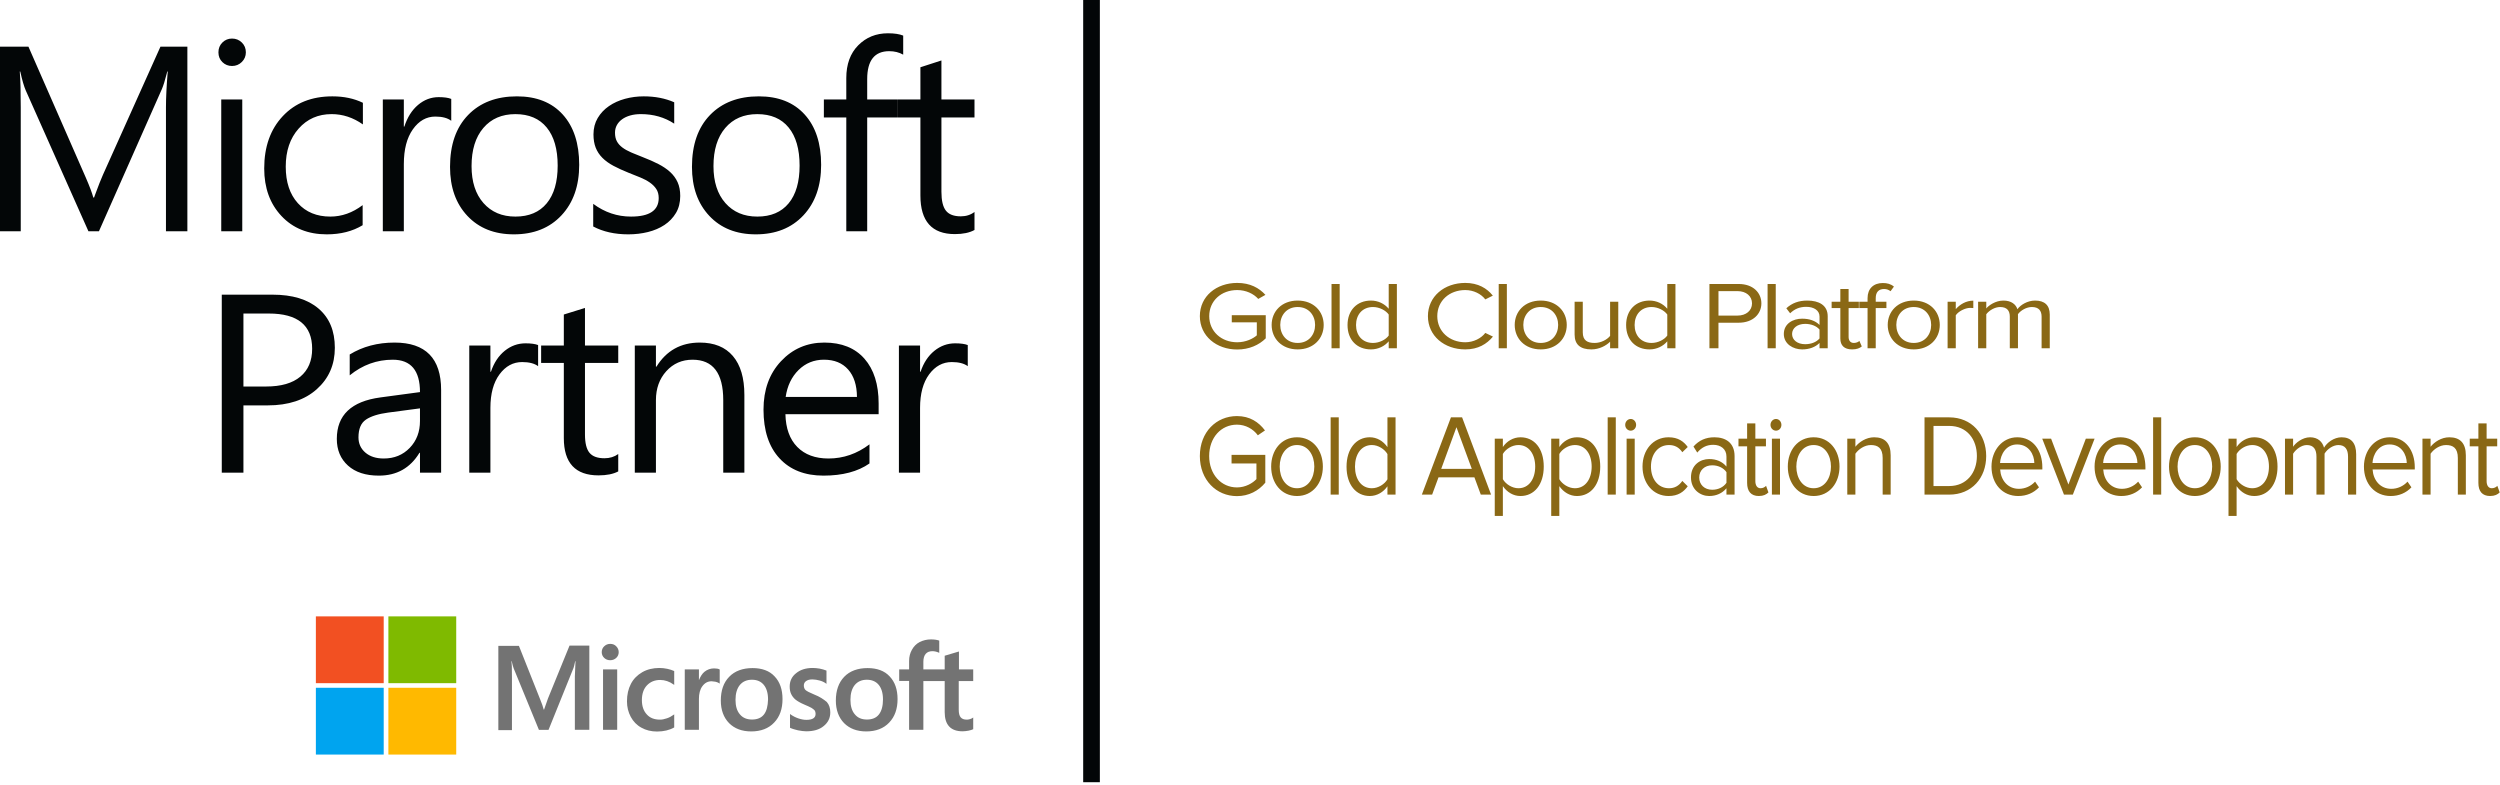
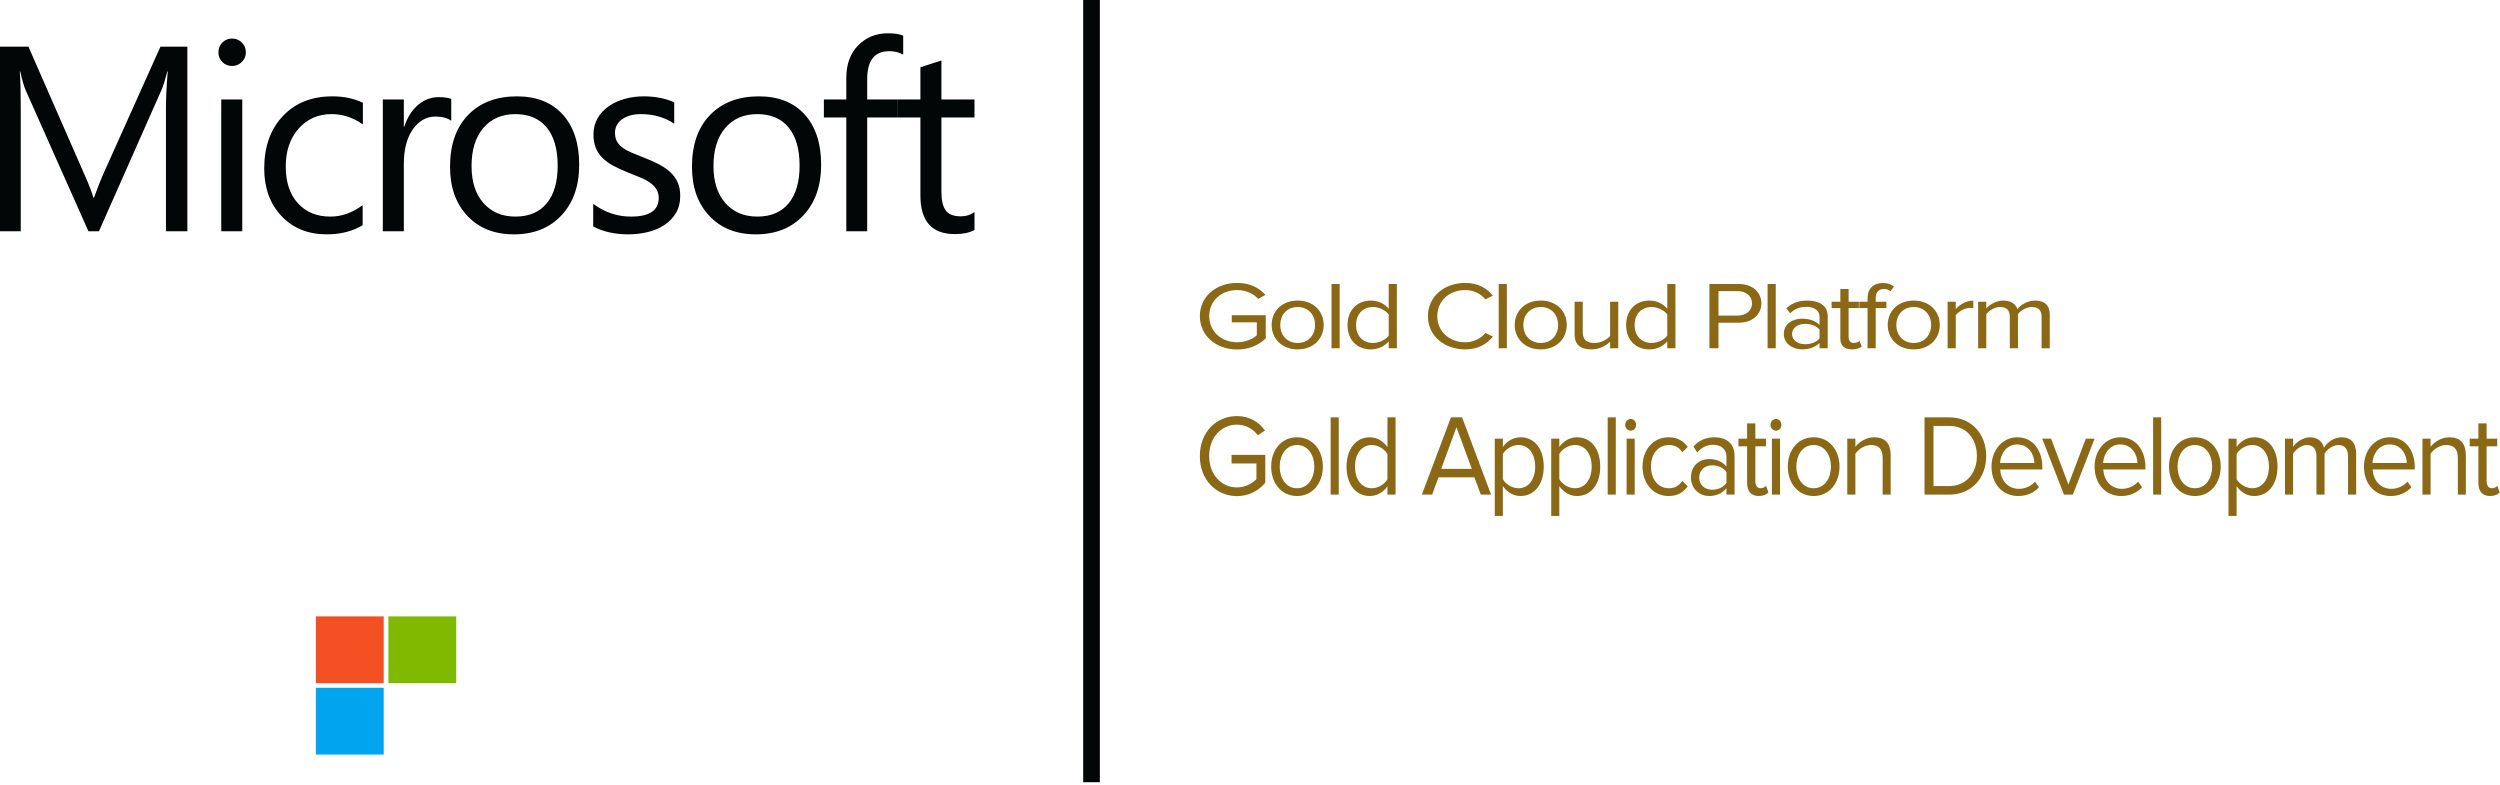
<svg xmlns="http://www.w3.org/2000/svg" width="172" height="54" viewBox="0 0 172 54" fill="none">
-   <path fill-rule="evenodd" clip-rule="evenodd" d="M66.957 46.053V46.856H65.961V48.821C65.961 49.076 66.006 49.249 66.096 49.354C66.193 49.466 66.328 49.511 66.522 49.511C66.575 49.511 66.642 49.504 66.717 49.481C66.807 49.459 66.859 49.429 66.919 49.391L66.957 49.361V50.164L66.949 50.172C66.889 50.202 66.784 50.239 66.642 50.269C66.507 50.291 66.365 50.314 66.23 50.314C65.407 50.314 64.995 49.871 64.995 48.994V46.856H63.527V50.209H62.546V46.849H61.865V46.053H62.546V45.476C62.546 45.183 62.614 44.928 62.741 44.703C62.868 44.471 63.04 44.298 63.273 44.171C63.505 44.058 63.759 43.991 64.051 43.991C64.284 43.991 64.463 44.021 64.598 44.066L64.62 44.073V44.921L64.583 44.898C64.426 44.831 64.284 44.801 64.149 44.801C63.954 44.801 63.797 44.861 63.692 44.981C63.587 45.101 63.527 45.288 63.527 45.528V46.053H64.995V45.116L65.017 45.108L65.946 44.831L65.976 44.823V46.053H66.957ZM41.571 44.463C41.683 44.358 41.818 44.298 41.983 44.298C42.155 44.298 42.297 44.358 42.395 44.463C42.507 44.576 42.567 44.711 42.567 44.868C42.567 45.026 42.507 45.161 42.395 45.266C42.29 45.363 42.148 45.423 41.983 45.423C41.818 45.423 41.683 45.371 41.571 45.266C41.459 45.161 41.399 45.026 41.399 44.868C41.399 44.703 41.459 44.568 41.571 44.463ZM37.7 48.057L37.431 48.822H37.408C37.364 48.649 37.281 48.387 37.146 48.072L35.701 44.434H34.286V50.232H35.222V46.654V46.654C35.222 46.429 35.222 46.174 35.214 45.859C35.209 45.747 35.2 45.654 35.193 45.577L35.193 45.577C35.189 45.546 35.187 45.517 35.184 45.491H35.207C35.252 45.716 35.304 45.881 35.342 45.986L37.079 50.217H37.738L39.46 45.949C39.489 45.874 39.517 45.743 39.546 45.611C39.555 45.571 39.564 45.53 39.572 45.491H39.595C39.572 45.919 39.557 46.301 39.55 46.534V50.209H40.546V44.419H39.183L37.7 48.057ZM41.489 46.053H42.463V50.209H41.489V46.053ZM45.915 46.016C45.735 45.978 45.548 45.956 45.368 45.956C44.926 45.956 44.522 46.053 44.185 46.249C43.848 46.444 43.578 46.714 43.406 47.051C43.226 47.396 43.136 47.794 43.136 48.251C43.136 48.649 43.226 49.001 43.399 49.324C43.571 49.639 43.81 49.894 44.132 50.066C44.439 50.239 44.799 50.329 45.203 50.329C45.667 50.329 46.064 50.231 46.379 50.051L46.386 50.044V49.144L46.349 49.174C46.207 49.279 46.042 49.369 45.877 49.421C45.705 49.481 45.548 49.511 45.413 49.511C45.023 49.511 44.717 49.399 44.499 49.151C44.275 48.911 44.162 48.581 44.162 48.169C44.162 47.741 44.275 47.404 44.507 47.156C44.739 46.909 45.046 46.781 45.42 46.781C45.735 46.781 46.057 46.886 46.349 47.096L46.386 47.126V46.174L46.379 46.166L46.368 46.161C46.243 46.11 46.104 46.053 45.915 46.016ZM48.468 46.218C48.662 46.061 48.887 45.986 49.127 45.986C49.291 45.986 49.426 46.008 49.494 46.053L49.516 46.061V47.036L49.479 47.006C49.426 46.968 49.351 46.938 49.246 46.908C49.209 46.903 49.174 46.897 49.141 46.892C49.074 46.881 49.014 46.871 48.954 46.871C48.7 46.871 48.49 46.983 48.325 47.208C48.161 47.426 48.086 47.726 48.086 48.086V50.209H47.112V46.053H48.086V46.781H48.093C48.191 46.548 48.303 46.353 48.468 46.218ZM51.778 45.964C51.097 45.964 50.55 46.166 50.168 46.564C49.779 46.961 49.592 47.509 49.592 48.199C49.592 48.844 49.786 49.369 50.161 49.752C50.535 50.127 51.044 50.322 51.681 50.322C52.347 50.322 52.879 50.119 53.261 49.714C53.65 49.309 53.837 48.769 53.837 48.101C53.837 47.441 53.658 46.916 53.291 46.534C52.939 46.151 52.422 45.964 51.778 45.964ZM51.741 49.504C52.093 49.504 52.377 49.392 52.557 49.159C52.744 48.926 52.827 48.574 52.842 48.124C52.842 47.681 52.737 47.344 52.542 47.111C52.347 46.879 52.078 46.766 51.733 46.766C51.381 46.766 51.104 46.886 50.902 47.126C50.708 47.366 50.603 47.704 50.603 48.146C50.603 48.574 50.7 48.911 50.902 49.144C51.104 49.392 51.389 49.504 51.741 49.504ZM56.008 47.779C55.701 47.651 55.507 47.554 55.417 47.471C55.342 47.396 55.304 47.291 55.304 47.156C55.304 47.044 55.349 46.931 55.462 46.856C55.574 46.781 55.701 46.744 55.888 46.744C56.053 46.744 56.225 46.774 56.39 46.819C56.555 46.864 56.705 46.931 56.824 47.021L56.862 47.051V46.136L56.839 46.129C56.727 46.084 56.577 46.038 56.398 46.001C56.218 45.971 56.053 45.956 55.918 45.956C55.454 45.956 55.072 46.069 54.773 46.316C54.473 46.549 54.331 46.864 54.331 47.231C54.331 47.426 54.361 47.599 54.428 47.741C54.496 47.884 54.593 48.019 54.728 48.131C54.862 48.236 55.057 48.356 55.327 48.469C55.551 48.566 55.724 48.641 55.828 48.701C55.933 48.761 56.001 48.829 56.053 48.881C56.091 48.941 56.113 49.016 56.113 49.114C56.113 49.391 55.903 49.526 55.477 49.526C55.312 49.526 55.14 49.496 54.937 49.429C54.735 49.361 54.548 49.264 54.391 49.151L54.353 49.121V50.074L54.376 50.081C54.518 50.149 54.69 50.194 54.9 50.246C55.11 50.284 55.297 50.314 55.462 50.314C55.963 50.314 56.375 50.202 56.667 49.954C56.967 49.714 57.124 49.406 57.124 49.009C57.124 48.731 57.049 48.484 56.884 48.296C56.667 48.116 56.398 47.929 56.008 47.779ZM58.082 46.564C58.464 46.166 59.011 45.964 59.692 45.964C60.336 45.964 60.853 46.151 61.205 46.534C61.572 46.916 61.752 47.441 61.752 48.101C61.752 48.769 61.564 49.309 61.175 49.714C60.793 50.119 60.261 50.322 59.595 50.322C58.958 50.322 58.449 50.127 58.075 49.752C57.7 49.369 57.506 48.844 57.506 48.199C57.506 47.509 57.7 46.961 58.082 46.564ZM60.465 49.159C60.285 49.392 60 49.504 59.648 49.504C59.289 49.504 59.012 49.392 58.81 49.144C58.608 48.911 58.51 48.574 58.51 48.146C58.51 47.704 58.615 47.366 58.81 47.126C59.012 46.886 59.289 46.766 59.641 46.766C59.978 46.766 60.255 46.879 60.45 47.111C60.644 47.344 60.749 47.681 60.749 48.124C60.749 48.574 60.652 48.926 60.465 49.159Z" fill="#737373" />
  <path d="M21.732 42.407H26.399V47.002H21.732V42.407Z" fill="#F25022" />
  <path d="M26.721 42.407H31.388V47.002H26.721V42.407Z" fill="#7FBA00" />
  <path d="M21.732 47.319H26.399V51.914H21.732V47.319Z" fill="#00A4EF" />
-   <path d="M26.721 47.319H31.388V51.914H26.721V47.319Z" fill="#FFB900" />
  <path fill-rule="evenodd" clip-rule="evenodd" d="M62.14 3.76C61.858 3.601 61.538 3.521 61.179 3.521C60.168 3.521 59.663 4.162 59.663 5.443V6.842H61.779V6.842H61.772V8.082H59.663V15.911H58.225V8.082H56.682V6.842H58.225V5.372C58.225 4.421 58.499 3.67 59.045 3.118C59.592 2.566 60.274 2.29 61.091 2.29C61.532 2.29 61.881 2.343 62.14 2.449V3.76ZM61.772 8.082V8.082H63.324V13.449C63.324 15.22 64.115 16.106 65.696 16.106C66.254 16.106 66.704 16.012 67.045 15.823V14.583C66.781 14.784 66.466 14.884 66.102 14.884C65.626 14.884 65.284 14.754 65.079 14.494C64.873 14.235 64.77 13.8 64.77 13.192V8.082H67.045V6.842H64.77V4.159L63.324 4.628V6.842H61.779V8.082H61.772ZM15.301 4.274C15.484 4.451 15.704 4.54 15.963 4.54C16.227 4.54 16.452 4.448 16.637 4.265C16.822 4.082 16.915 3.861 16.915 3.601C16.915 3.329 16.822 3.104 16.637 2.924C16.452 2.743 16.227 2.653 15.963 2.653C15.704 2.653 15.484 2.743 15.301 2.924C15.119 3.104 15.028 3.329 15.028 3.601C15.028 3.873 15.119 4.097 15.301 4.274ZM11.418 15.911H12.891V3.211H11.039L7.08 12.032C6.946 12.333 6.772 12.772 6.561 13.347L6.472 13.591H6.419C6.337 13.28 6.166 12.823 5.904 12.221L1.957 3.211H0V15.911H1.428V7.409C1.428 6.325 1.408 5.527 1.366 5.013L1.358 4.92H1.393C1.522 5.505 1.649 5.939 1.772 6.222L6.084 15.911H6.807L11.142 6.118C11.24 5.89 11.349 5.539 11.47 5.066L11.506 4.92H11.541C11.459 5.895 11.418 6.718 11.418 7.391V15.911ZM16.668 15.911H15.222V6.842H16.668V15.911ZM22.481 16.123C23.433 16.123 24.256 15.914 24.95 15.494V14.113C24.256 14.638 23.515 14.901 22.728 14.901C21.793 14.901 21.048 14.594 20.493 13.98C19.937 13.366 19.659 12.527 19.659 11.465C19.659 10.384 19.955 9.512 20.546 8.848C21.136 8.183 21.893 7.851 22.816 7.851C23.58 7.851 24.297 8.088 24.967 8.56V7.072C24.362 6.777 23.662 6.629 22.869 6.629C21.446 6.629 20.309 7.082 19.457 7.989C18.604 8.895 18.178 10.095 18.178 11.589C18.178 12.929 18.573 14.02 19.364 14.861C20.155 15.703 21.194 16.123 22.481 16.123ZM31.046 8.312C30.793 8.117 30.429 8.02 29.953 8.02C29.335 8.02 28.82 8.312 28.405 8.897C27.991 9.481 27.784 10.278 27.784 11.288V15.911H26.338V6.842H27.784V8.711H27.819C28.025 8.073 28.339 7.576 28.762 7.218C29.186 6.861 29.659 6.683 30.182 6.683C30.558 6.683 30.846 6.724 31.046 6.806V8.312ZM32.156 14.852C32.953 15.7 34.018 16.123 35.352 16.123C36.722 16.123 37.814 15.688 38.628 14.817C39.442 13.946 39.849 12.787 39.849 11.341C39.849 9.865 39.471 8.71 38.716 7.878C37.961 7.045 36.91 6.629 35.564 6.629C34.153 6.629 33.034 7.057 32.205 7.913C31.376 8.769 30.962 9.959 30.962 11.482C30.962 12.882 31.36 14.005 32.156 14.852ZM35.458 7.852C34.53 7.852 33.795 8.169 33.254 8.804C32.713 9.438 32.443 10.314 32.443 11.43C32.443 12.504 32.716 13.351 33.263 13.971C33.81 14.591 34.541 14.901 35.458 14.901C36.393 14.901 37.112 14.597 37.614 13.989C38.117 13.381 38.368 12.516 38.368 11.394C38.368 10.261 38.117 9.387 37.614 8.773C37.112 8.159 36.393 7.852 35.458 7.852ZM40.813 14.024V15.583C41.495 15.943 42.3 16.123 43.229 16.123C43.7 16.123 44.149 16.07 44.578 15.964C45.007 15.857 45.386 15.695 45.716 15.477C46.045 15.258 46.308 14.984 46.505 14.653C46.702 14.322 46.8 13.933 46.8 13.484C46.8 13.118 46.74 12.802 46.619 12.536C46.499 12.271 46.327 12.036 46.104 11.832C45.88 11.629 45.61 11.446 45.292 11.283C44.975 11.121 44.617 10.963 44.217 10.809C43.984 10.717 43.77 10.631 43.576 10.55L43.414 10.482C43.179 10.381 42.98 10.269 42.815 10.145C42.65 10.021 42.525 9.879 42.44 9.72C42.355 9.561 42.312 9.363 42.312 9.127C42.312 8.938 42.355 8.765 42.44 8.609C42.525 8.452 42.646 8.318 42.802 8.206C42.957 8.093 43.144 8.006 43.361 7.944C43.579 7.882 43.823 7.851 44.093 7.851C44.957 7.851 45.722 8.07 46.386 8.507V7.037C45.769 6.765 45.069 6.629 44.287 6.629C43.846 6.629 43.419 6.685 43.004 6.797C42.59 6.91 42.221 7.076 41.898 7.298C41.575 7.519 41.316 7.794 41.122 8.121C40.928 8.449 40.831 8.826 40.831 9.251C40.831 9.599 40.883 9.903 40.985 10.163C41.088 10.423 41.241 10.654 41.444 10.858C41.647 11.062 41.899 11.245 42.202 11.407C42.505 11.569 42.856 11.73 43.256 11.89C43.544 12.002 43.813 12.11 44.062 12.213C44.312 12.316 44.53 12.433 44.715 12.563C44.9 12.693 45.047 12.842 45.156 13.01C45.265 13.178 45.319 13.384 45.319 13.626C45.319 14.476 44.684 14.901 43.414 14.901C42.468 14.901 41.601 14.609 40.813 14.024ZM51.998 16.123C50.663 16.123 49.598 15.7 48.801 14.852C48.005 14.005 47.607 12.882 47.607 11.482C47.607 9.959 48.021 8.769 48.85 7.913C49.679 7.057 50.798 6.629 52.209 6.629C53.555 6.629 54.606 7.045 55.361 7.878C56.117 8.71 56.494 9.865 56.494 11.341C56.494 12.787 56.087 13.946 55.273 14.817C54.459 15.688 53.367 16.123 51.998 16.123ZM49.898 8.804C50.439 8.169 51.174 7.852 52.102 7.852C53.037 7.852 53.756 8.159 54.258 8.773C54.761 9.387 55.012 10.261 55.012 11.394C55.012 12.516 54.761 13.381 54.258 13.989C53.756 14.597 53.037 14.901 52.102 14.901C51.185 14.901 50.454 14.591 49.907 13.971C49.36 13.351 49.087 12.504 49.087 11.43C49.087 10.314 49.357 9.438 49.898 8.804Z" fill="#030607" />
-   <path fill-rule="evenodd" clip-rule="evenodd" d="M16.748 32.519V27.89H18.425C19.838 27.89 20.96 27.52 21.791 26.78C22.622 26.04 23.037 25.09 23.037 23.928C23.037 22.767 22.663 21.867 21.915 21.23C21.167 20.592 20.113 20.273 18.753 20.273H15.258V32.519H16.748ZM16.748 26.592V21.571H18.496C20.483 21.571 21.476 22.379 21.476 23.996C21.476 24.822 21.206 25.461 20.664 25.913C20.123 26.366 19.338 26.592 18.309 26.592H16.748ZM30.349 32.518H28.895V31.152H28.859C28.226 32.199 27.295 32.723 26.065 32.723C25.16 32.723 24.452 32.493 23.941 32.032C23.429 31.57 23.173 30.958 23.173 30.196C23.173 28.562 24.173 27.611 26.171 27.343L28.895 26.976C28.895 25.491 28.271 24.748 27.023 24.748C25.929 24.748 24.942 25.106 24.06 25.823V24.389C24.953 23.842 25.982 23.569 27.147 23.569C29.282 23.569 30.349 24.657 30.349 26.831V32.518ZM26.703 28.386L28.894 28.095V28.966C28.894 29.712 28.659 30.328 28.189 30.815C27.719 31.302 27.123 31.545 26.402 31.545C25.876 31.545 25.454 31.41 25.138 31.139C24.822 30.869 24.663 30.52 24.663 30.093C24.663 29.507 24.835 29.099 25.178 28.868C25.521 28.637 26.029 28.477 26.703 28.386ZM37.022 25.192C36.768 25.004 36.401 24.91 35.922 24.91C35.301 24.91 34.782 25.192 34.366 25.756C33.949 26.319 33.74 27.088 33.74 28.061V32.519H32.286V23.775H33.74V25.576H33.776C33.983 24.962 34.299 24.482 34.725 24.137C35.151 23.793 35.627 23.621 36.153 23.621C36.531 23.621 36.821 23.661 37.022 23.74V25.192ZM41.178 32.706C41.739 32.706 42.192 32.615 42.535 32.433V31.237C42.269 31.431 41.952 31.528 41.586 31.528C41.106 31.528 40.764 31.402 40.557 31.152C40.35 30.901 40.246 30.483 40.246 29.897V24.97H42.535V23.774H40.246V21.187L38.791 21.639V23.774H37.23V24.97H38.791V30.144C38.791 31.852 39.587 32.706 41.178 32.706ZM51.213 32.518H49.759V27.531C49.759 25.675 49.055 24.748 47.648 24.748C46.92 24.748 46.319 25.011 45.842 25.538C45.366 26.064 45.128 26.729 45.128 27.531V32.518H43.674V23.774H45.128V25.226H45.164C45.85 24.121 46.843 23.569 48.144 23.569C49.138 23.569 49.898 23.878 50.424 24.496C50.95 25.113 51.213 26.006 51.213 27.173V32.518ZM54.037 28.496H60.45V27.762C60.45 26.447 60.124 25.419 59.474 24.679C58.823 23.939 57.904 23.569 56.715 23.569C55.527 23.569 54.532 23.998 53.73 24.854C52.929 25.711 52.529 26.82 52.529 28.18C52.529 29.621 52.895 30.738 53.629 31.532C54.362 32.326 55.37 32.723 56.653 32.723C57.966 32.723 59.022 32.444 59.82 31.886V30.571C58.962 31.22 58.022 31.545 56.999 31.545C56.089 31.545 55.373 31.28 54.853 30.751C54.332 30.221 54.06 29.47 54.037 28.496ZM58.959 27.309C58.953 26.501 58.751 25.872 58.352 25.422C57.953 24.972 57.398 24.747 56.689 24.747C56.003 24.747 55.42 24.984 54.941 25.456C54.462 25.929 54.166 26.546 54.054 27.309H58.959ZM65.482 24.91C65.961 24.91 66.328 25.004 66.582 25.192V23.74C66.381 23.661 66.091 23.621 65.713 23.621C65.186 23.621 64.71 23.793 64.285 24.137C63.859 24.482 63.543 24.962 63.336 25.576H63.3V23.775H61.845V32.519H63.3V28.061C63.3 27.088 63.509 26.319 63.925 25.756C64.342 25.192 64.861 24.91 65.482 24.91Z" fill="#030607" />
  <rect x="74.523" width="1.147" height="53.816" fill="#030607" />
  <path fill-rule="evenodd" clip-rule="evenodd" d="M100.811 24.039C101.695 24.039 102.294 23.668 102.714 23.157L102.189 22.905C101.905 23.277 101.38 23.548 100.811 23.548C99.717 23.548 98.885 22.799 98.885 21.752C98.885 20.692 99.717 19.956 100.811 19.956C101.38 19.956 101.905 20.221 102.189 20.599L102.706 20.34C102.309 19.837 101.695 19.465 100.811 19.465C99.372 19.465 98.241 20.393 98.241 21.752C98.241 23.111 99.372 24.039 100.811 24.039ZM87.084 23.277C86.619 23.741 85.937 24.046 85.121 24.046C83.697 24.046 82.55 23.124 82.55 21.752C82.55 20.373 83.697 19.465 85.121 19.465C86.012 19.465 86.626 19.81 87.061 20.287L86.567 20.566C86.252 20.208 85.72 19.956 85.121 19.956C84.027 19.956 83.195 20.692 83.195 21.752C83.195 22.799 84.027 23.548 85.121 23.548C85.72 23.548 86.214 23.297 86.469 23.071V22.176H84.746V21.686H87.084V23.277ZM91.07 22.356C91.07 23.284 90.381 24.039 89.28 24.039C88.178 24.039 87.489 23.284 87.489 22.356C87.489 21.428 88.178 20.679 89.28 20.679C90.381 20.679 91.07 21.428 91.07 22.356ZM89.28 23.595C88.508 23.595 88.081 23.012 88.081 22.356C88.081 21.706 88.508 21.123 89.28 21.123C90.052 21.123 90.479 21.706 90.479 22.356C90.479 23.012 90.052 23.595 89.28 23.595ZM92.17 19.538V23.96H91.609V19.538H92.17ZM96.105 23.96V19.538H95.543V21.242C95.25 20.891 94.808 20.679 94.321 20.679C93.377 20.679 92.71 21.335 92.71 22.362C92.71 23.403 93.377 24.039 94.321 24.039C94.831 24.039 95.273 23.807 95.543 23.482V23.96H96.105ZM93.295 22.362C93.295 23.071 93.73 23.595 94.464 23.595C94.906 23.595 95.348 23.363 95.543 23.085V21.64C95.348 21.361 94.906 21.123 94.464 21.123C93.73 21.123 93.295 21.653 93.295 22.362ZM103.672 19.538V23.96H103.111V19.538H103.672ZM106.002 24.039C107.104 24.039 107.793 23.284 107.793 22.356C107.793 21.428 107.104 20.679 106.002 20.679C104.901 20.679 104.212 21.428 104.212 22.356C104.212 23.284 104.901 24.039 106.002 24.039ZM104.804 22.356C104.804 23.012 105.231 23.595 106.002 23.595C106.774 23.595 107.201 23.012 107.201 22.356C107.201 21.706 106.774 21.123 106.002 21.123C105.231 21.123 104.804 21.706 104.804 22.356ZM111.337 23.959V20.758H110.775V23.111C110.566 23.369 110.146 23.595 109.711 23.595C109.217 23.595 108.895 23.429 108.895 22.866V20.758H108.333V23.018C108.333 23.707 108.73 24.039 109.487 24.039C110.026 24.039 110.498 23.787 110.775 23.509V23.959H111.337ZM115.271 19.538V23.96H114.709V23.482C114.439 23.807 113.997 24.039 113.488 24.039C112.544 24.039 111.877 23.403 111.877 22.362C111.877 21.335 112.544 20.679 113.488 20.679C113.975 20.679 114.417 20.891 114.709 21.242V19.538H115.271ZM113.63 23.595C112.896 23.595 112.461 23.071 112.461 22.362C112.461 21.653 112.896 21.123 113.63 21.123C114.072 21.123 114.514 21.361 114.709 21.64V23.085C114.514 23.363 114.072 23.595 113.63 23.595ZM118.23 22.203V23.96H117.609V19.538H119.617C120.621 19.538 121.183 20.148 121.183 20.871C121.183 21.593 120.613 22.203 119.617 22.203H118.23ZM119.542 21.712H118.231V20.029H119.542C120.134 20.029 120.539 20.374 120.539 20.871C120.539 21.368 120.134 21.712 119.542 21.712ZM122.171 19.538V23.96H121.61V19.538H122.171ZM125.746 23.96V21.759C125.746 20.983 125.117 20.679 124.345 20.679C123.753 20.679 123.289 20.851 122.899 21.209L123.161 21.554C123.483 21.242 123.836 21.11 124.27 21.11C124.795 21.11 125.184 21.355 125.184 21.779V22.356C124.892 22.064 124.48 21.925 123.985 21.925C123.371 21.925 122.727 22.256 122.727 22.979C122.727 23.675 123.379 24.039 123.985 24.039C124.472 24.039 124.892 23.887 125.184 23.595V23.96H125.746ZM123.295 22.979C123.295 23.39 123.662 23.681 124.194 23.681C124.584 23.681 124.966 23.549 125.183 23.284V22.674C124.966 22.415 124.584 22.283 124.194 22.283C123.662 22.283 123.295 22.574 123.295 22.979ZM127.424 24.039C127.746 24.039 127.949 23.953 128.091 23.834L127.926 23.456C127.851 23.529 127.709 23.595 127.544 23.595C127.304 23.595 127.184 23.422 127.184 23.184V21.195H127.889V21.196H128.488V23.96H129.05V21.196H129.785V20.758H129.05V20.513C129.05 20.102 129.253 19.883 129.627 19.883C129.807 19.883 129.949 19.943 130.069 20.036L130.302 19.718C130.077 19.532 129.829 19.472 129.537 19.472C128.9 19.472 128.488 19.857 128.488 20.513V20.758H127.919V20.758H127.184V19.883H126.615V20.758H126.016V21.195H126.615V23.29C126.615 23.767 126.885 24.039 127.424 24.039ZM127.919 20.758H127.889V21.195H127.919V20.758ZM131.666 24.039C132.767 24.039 133.457 23.284 133.457 22.356C133.457 21.428 132.767 20.679 131.666 20.679C130.565 20.679 129.875 21.428 129.875 22.356C129.875 23.284 130.565 24.039 131.666 24.039ZM130.466 22.356C130.466 23.012 130.893 23.595 131.665 23.595C132.437 23.595 132.864 23.012 132.864 22.356C132.864 21.706 132.437 21.123 131.665 21.123C130.893 21.123 130.466 21.706 130.466 22.356ZM134.557 23.959V21.693C134.722 21.434 135.194 21.182 135.546 21.182C135.629 21.182 135.696 21.189 135.764 21.195V20.685C135.269 20.685 134.849 20.937 134.557 21.268V20.758H133.995V23.959H134.557ZM140.462 23.96H141.024V21.646C141.024 21.003 140.672 20.679 140.012 20.679C139.488 20.679 139.001 20.983 138.798 21.275C138.694 20.944 138.379 20.679 137.832 20.679C137.292 20.679 136.813 21.017 136.656 21.222V20.758H136.094V23.96H136.656V21.62C136.85 21.361 137.24 21.123 137.607 21.123C138.087 21.123 138.274 21.381 138.274 21.786V23.96H138.836V21.613C139.023 21.355 139.42 21.123 139.795 21.123C140.267 21.123 140.462 21.381 140.462 21.786V23.96Z" fill="#8A6815" />
  <path fill-rule="evenodd" clip-rule="evenodd" d="M85.103 34.133C85.915 34.133 86.592 33.767 87.053 33.209V31.296H84.731V31.886H86.443V32.962C86.19 33.233 85.699 33.535 85.103 33.535C84.017 33.535 83.191 32.635 83.191 31.376C83.191 30.1 84.017 29.216 85.103 29.216C85.699 29.216 86.227 29.519 86.54 29.949L87.031 29.614C86.599 29.04 85.989 28.626 85.103 28.626C83.689 28.626 82.55 29.718 82.55 31.376C82.55 33.025 83.689 34.133 85.103 34.133ZM89.234 34.126C90.328 34.126 91.013 33.217 91.013 32.101C91.013 30.985 90.328 30.085 89.234 30.085C88.14 30.085 87.456 30.985 87.456 32.101C87.456 33.217 88.14 34.126 89.234 34.126ZM88.043 32.101C88.043 32.89 88.468 33.591 89.234 33.591C90.001 33.591 90.425 32.89 90.425 32.101C90.425 31.32 90.001 30.618 89.234 30.618C88.468 30.618 88.043 31.32 88.043 32.101ZM92.106 34.03V28.714H91.548V34.03H92.106ZM96.014 28.714V34.03H95.456V33.456C95.188 33.846 94.749 34.125 94.243 34.125C93.305 34.125 92.642 33.36 92.642 32.109C92.642 30.873 93.305 30.084 94.243 30.084C94.726 30.084 95.165 30.34 95.456 30.762V28.714H96.014ZM94.384 33.591C93.654 33.591 93.223 32.961 93.223 32.108C93.223 31.256 93.654 30.618 94.384 30.618C94.823 30.618 95.262 30.905 95.456 31.24V32.977C95.262 33.312 94.823 33.591 94.384 33.591ZM100.592 28.714L102.586 34.03H101.879L101.44 32.842H98.969L98.53 34.03H97.823L99.825 28.714H100.592ZM101.261 32.26H99.155L100.204 29.391L101.261 32.26ZM106.21 32.101C106.21 33.344 105.555 34.126 104.61 34.126C104.119 34.126 103.695 33.87 103.397 33.448V35.496H102.839V30.18H103.397V30.754C103.658 30.364 104.104 30.085 104.61 30.085C105.555 30.085 106.21 30.85 106.21 32.101ZM104.468 33.591C104.029 33.591 103.59 33.304 103.397 32.969V31.232C103.59 30.897 104.029 30.618 104.468 30.618C105.19 30.618 105.622 31.248 105.622 32.101C105.622 32.953 105.19 33.591 104.468 33.591ZM110.096 32.101C110.096 33.344 109.441 34.126 108.496 34.126C108.004 34.126 107.58 33.87 107.282 33.448V35.496H106.724V30.18H107.282V30.754C107.543 30.364 107.989 30.085 108.496 30.085C109.441 30.085 110.096 30.85 110.096 32.101ZM108.354 33.591C107.915 33.591 107.475 33.304 107.282 32.969V31.232C107.475 30.897 107.915 30.618 108.354 30.618C109.076 30.618 109.507 31.248 109.507 32.101C109.507 32.953 109.076 33.591 108.354 33.591ZM111.166 28.714V34.03H110.608V28.714H111.166ZM112.193 29.63C112.401 29.63 112.565 29.455 112.565 29.232C112.565 29.009 112.401 28.825 112.193 28.825C111.985 28.825 111.814 29.009 111.814 29.232C111.814 29.455 111.985 29.63 112.193 29.63ZM112.468 30.18V34.029H111.911V30.18H112.468ZM114.799 34.126C115.454 34.126 115.841 33.839 116.116 33.456L115.744 33.089C115.506 33.432 115.201 33.592 114.828 33.592C114.069 33.592 113.586 32.954 113.586 32.101C113.586 31.248 114.069 30.619 114.828 30.619C115.201 30.619 115.506 30.762 115.744 31.113L116.116 30.754C115.841 30.372 115.454 30.085 114.799 30.085C113.727 30.085 113.005 30.961 113.005 32.101C113.005 33.241 113.727 34.126 114.799 34.126ZM119.339 31.384V34.03H118.78V33.592C118.49 33.942 118.073 34.126 117.59 34.126C116.987 34.126 116.339 33.687 116.339 32.85C116.339 31.982 116.979 31.583 117.59 31.583C118.081 31.583 118.49 31.75 118.78 32.101V31.408C118.78 30.898 118.393 30.603 117.872 30.603C117.441 30.603 117.091 30.762 116.771 31.137L116.51 30.722C116.897 30.292 117.359 30.085 117.947 30.085C118.713 30.085 119.339 30.451 119.339 31.384ZM117.799 33.695C117.27 33.695 116.906 33.344 116.906 32.85C116.906 32.364 117.27 32.013 117.799 32.013C118.186 32.013 118.565 32.173 118.781 32.484V33.217C118.565 33.536 118.186 33.695 117.799 33.695ZM121.668 33.878C121.527 34.022 121.326 34.125 121.006 34.125C120.47 34.125 120.202 33.799 120.202 33.225V30.706H119.607V30.18H120.202V29.128H120.768V30.18H121.497V30.706H120.768V33.097C120.768 33.384 120.887 33.591 121.125 33.591C121.289 33.591 121.43 33.512 121.505 33.424L121.668 33.878ZM122.189 29.63C122.397 29.63 122.561 29.455 122.561 29.232C122.561 29.009 122.397 28.825 122.189 28.825C121.981 28.825 121.81 29.009 121.81 29.232C121.81 29.455 121.981 29.63 122.189 29.63ZM122.464 30.18V34.029H121.907V30.18H122.464ZM124.78 34.126C125.874 34.126 126.559 33.217 126.559 32.101C126.559 30.985 125.874 30.085 124.78 30.085C123.686 30.085 123.001 30.985 123.001 32.101C123.001 33.217 123.686 34.126 124.78 34.126ZM123.588 32.101C123.588 32.89 124.012 33.591 124.779 33.591C125.545 33.591 125.97 32.89 125.97 32.101C125.97 31.32 125.545 30.618 124.779 30.618C124.012 30.618 123.588 31.32 123.588 32.101ZM130.078 34.03V31.328C130.078 30.491 129.683 30.085 128.939 30.085C128.396 30.085 127.905 30.412 127.651 30.738V30.18H127.093V34.03H127.651V31.216C127.867 30.906 128.277 30.619 128.716 30.619C129.2 30.619 129.527 30.826 129.527 31.511V34.03H130.078ZM136.65 31.376C136.65 32.89 135.652 34.03 134.104 34.03H132.407V28.714H134.104C135.652 28.714 136.65 29.869 136.65 31.376ZM134.104 33.44H133.025V29.303H134.104C135.332 29.303 136.01 30.228 136.01 31.375C136.01 32.515 135.31 33.44 134.104 33.44ZM140.282 33.528C139.918 33.91 139.434 34.126 138.853 34.126C137.782 34.126 137.015 33.305 137.015 32.101C137.015 30.985 137.759 30.085 138.786 30.085C139.873 30.085 140.513 30.993 140.513 32.149V32.3H137.611C137.655 33.026 138.124 33.631 138.898 33.631C139.315 33.631 139.724 33.456 140.014 33.137L140.282 33.528ZM139.962 31.854H137.603C137.633 31.272 138.012 30.578 138.779 30.578C139.598 30.578 139.955 31.288 139.962 31.854ZM144.108 30.18L142.612 34.029H142.001L140.505 30.18H141.116L142.306 33.336L143.505 30.18H144.108ZM145.945 34.126C146.525 34.126 147.009 33.91 147.374 33.528L147.106 33.137C146.816 33.456 146.406 33.631 145.99 33.631C145.216 33.631 144.747 33.026 144.702 32.3H147.605V32.149C147.605 30.993 146.965 30.085 145.878 30.085C144.851 30.085 144.107 30.985 144.107 32.101C144.107 33.305 144.873 34.126 145.945 34.126ZM144.695 31.854H147.055C147.047 31.288 146.69 30.578 145.871 30.578C145.105 30.578 144.725 31.272 144.695 31.854ZM148.691 34.03V28.714H148.134V34.03H148.691ZM152.785 32.101C152.785 33.217 152.101 34.126 151.007 34.126C149.913 34.126 149.228 33.217 149.228 32.101C149.228 30.985 149.913 30.085 151.007 30.085C152.101 30.085 152.785 30.985 152.785 32.101ZM151.007 33.591C150.24 33.591 149.816 32.89 149.816 32.101C149.816 31.32 150.24 30.618 151.007 30.618C151.773 30.618 152.197 31.32 152.197 32.101C152.197 32.89 151.773 33.591 151.007 33.591ZM156.693 32.101C156.693 33.344 156.038 34.126 155.092 34.126C154.601 34.126 154.177 33.87 153.879 33.448V35.496H153.321V30.18H153.879V30.754C154.14 30.364 154.586 30.085 155.092 30.085C156.038 30.085 156.693 30.85 156.693 32.101ZM154.95 33.591C154.511 33.591 154.072 33.304 153.879 32.969V31.232C154.072 30.897 154.511 30.618 154.95 30.618C155.672 30.618 156.104 31.248 156.104 32.101C156.104 32.953 155.672 33.591 154.95 33.591ZM162.104 31.248V34.03H161.545V31.416C161.545 30.93 161.352 30.619 160.883 30.619C160.511 30.619 160.117 30.898 159.93 31.209V34.03H159.372V31.416C159.372 30.93 159.186 30.619 158.71 30.619C158.345 30.619 157.958 30.906 157.765 31.216V34.03H157.207V30.18H157.765V30.738C157.921 30.491 158.397 30.085 158.933 30.085C159.476 30.085 159.789 30.404 159.893 30.802C160.094 30.451 160.578 30.085 161.099 30.085C161.754 30.085 162.104 30.475 162.104 31.248ZM164.477 34.126C165.058 34.126 165.542 33.91 165.906 33.528L165.638 33.137C165.348 33.456 164.939 33.631 164.522 33.631C163.748 33.631 163.279 33.026 163.234 32.3H166.137V32.149C166.137 30.993 165.497 30.085 164.41 30.085C163.383 30.085 162.639 30.985 162.639 32.101C162.639 33.305 163.406 34.126 164.477 34.126ZM163.227 31.854H165.586C165.579 31.288 165.221 30.578 164.403 30.578C163.636 30.578 163.257 31.272 163.227 31.854ZM169.65 34.03V31.328C169.65 30.491 169.255 30.085 168.511 30.085C167.968 30.085 167.477 30.412 167.224 30.738V30.18H166.665V34.03H167.224V31.216C167.439 30.906 167.849 30.619 168.288 30.619C168.772 30.619 169.099 30.826 169.099 31.511V34.03H169.65ZM170.513 33.225C170.513 33.799 170.781 34.125 171.317 34.125C171.637 34.125 171.838 34.022 171.979 33.878L171.816 33.424C171.741 33.512 171.6 33.591 171.436 33.591C171.198 33.591 171.079 33.384 171.079 33.097V30.706H171.808V30.18H171.079V29.128H170.513V30.18H169.918V30.706H170.513V33.225Z" fill="#8A6815" />
</svg>